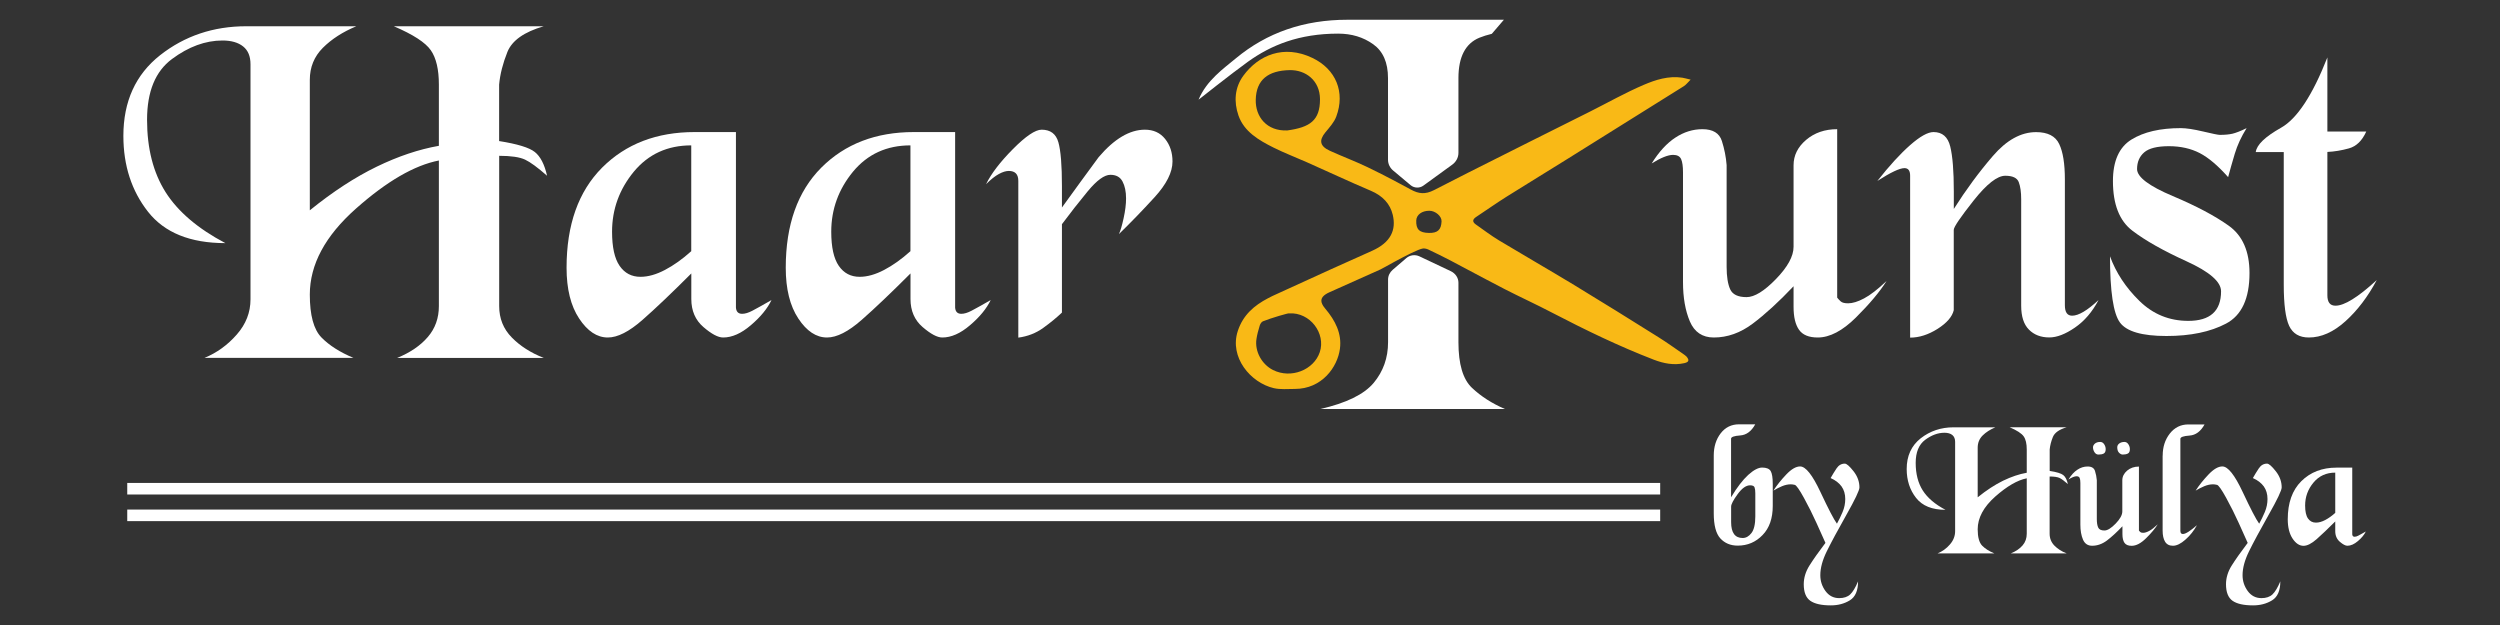
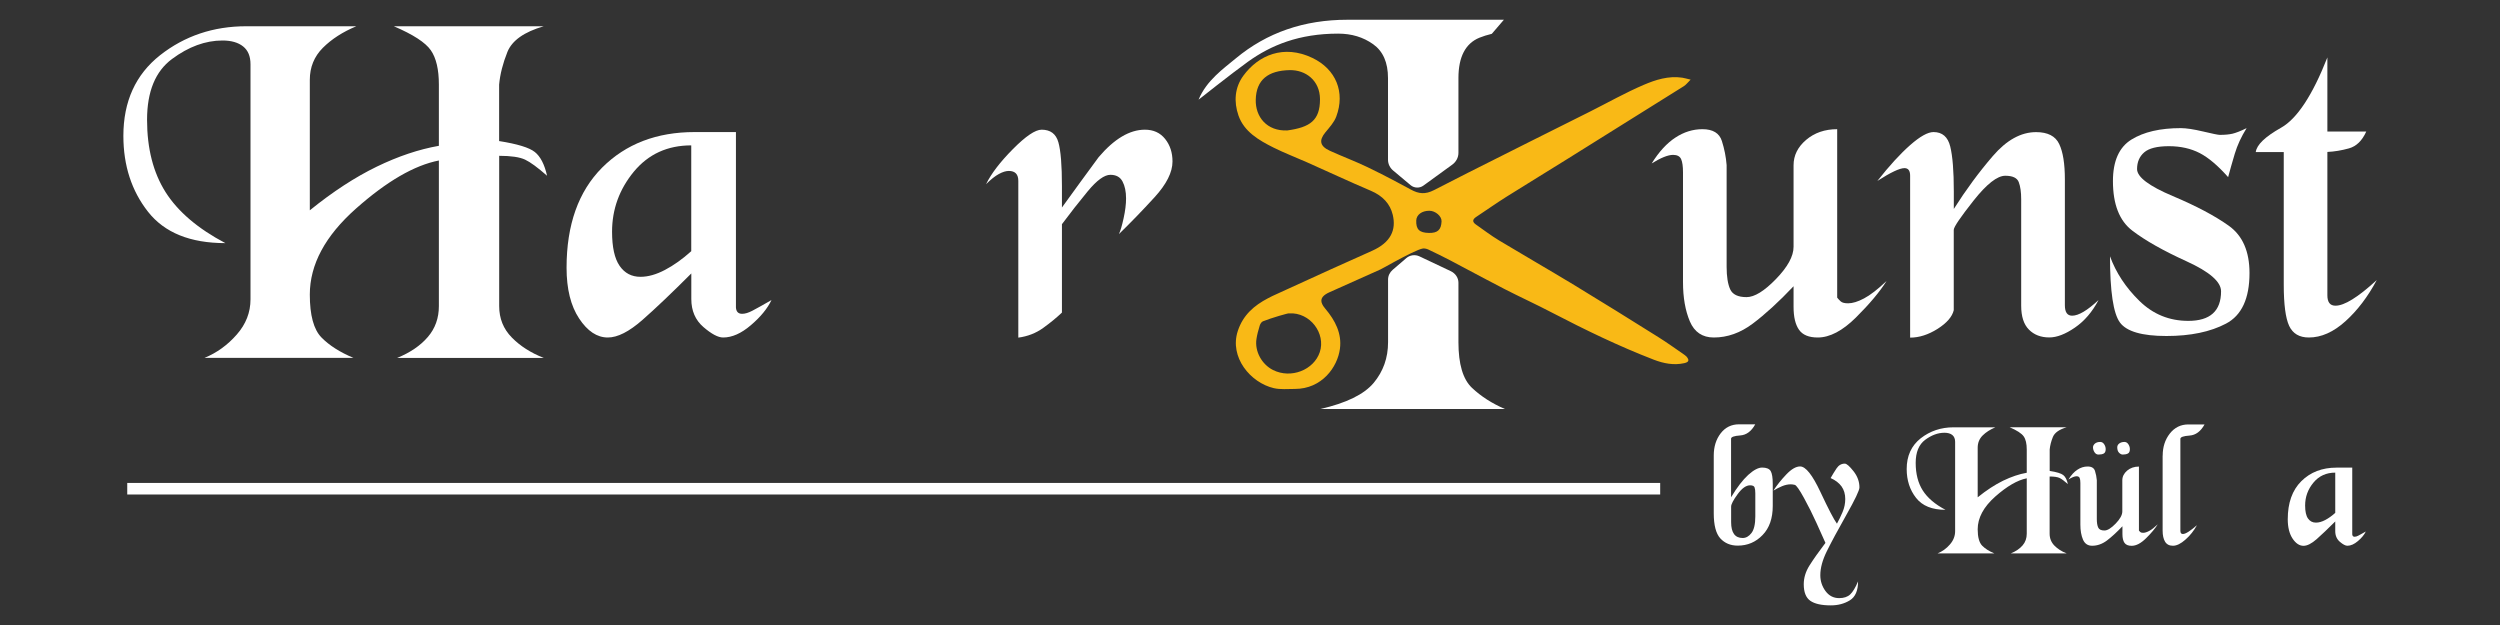
<svg xmlns="http://www.w3.org/2000/svg" version="1.1" id="Layer_1" x="0px" y="0px" viewBox="0 0 400 100" style="enable-background:new 0 0 400 100;" xml:space="preserve">
  <rect x="0" y="0" width="400" height="100" fill="#333333" stroke="none" />
  <style type="text/css">
	.st0{fill:#FFFFFF;}
	.st1{fill:#F9B916;}
</style>
  <g>
    <g>
      <g>
        <path class="st0" d="M276.98,79.55c0.96-1.6,1.88-2.79,2.74-3.57s1.61-1.17,2.22-1.17c0.69,0,1.15,0.19,1.37,0.56     c0.22,0.38,0.33,1.06,0.33,2.06v3.52c0,1.98-0.54,3.54-1.63,4.66c-1.09,1.13-2.41,1.69-3.97,1.69c-1.16,0-2.08-0.39-2.79-1.16     c-0.7-0.77-1.05-2.11-1.05-4.02v-9.24c0-1.41,0.37-2.59,1.11-3.55c0.74-0.96,1.72-1.44,2.93-1.44h2.6     c-0.62,1.12-1.42,1.71-2.4,1.78c-0.98,0.07-1.47,0.24-1.47,0.53V79.55z M276.98,83.54c0,1.7,0.62,2.54,1.85,2.54     c0.52,0,0.99-0.26,1.4-0.79c0.41-0.53,0.62-1.42,0.62-2.67v-3.7c0-0.4-0.04-0.72-0.12-0.94c-0.08-0.22-0.32-0.33-0.72-0.33     c-0.64,0-1.3,0.47-1.99,1.42c-0.69,0.94-1.04,1.61-1.04,1.99V83.54z" />
        <path class="st0" d="M295.17,74.18c0.29,0,0.75,0.4,1.39,1.21c0.64,0.81,0.95,1.68,0.95,2.6c0,0.46-0.7,1.93-2.09,4.39     c-1.39,2.47-2.44,4.41-3.13,5.82c-0.7,1.42-1.04,2.69-1.04,3.83c0,0.94,0.28,1.79,0.83,2.54c0.55,0.75,1.28,1.13,2.19,1.13     c0.75,0,1.34-0.2,1.76-0.59c0.42-0.4,0.84-1.09,1.26-2.09c0,1.48-0.44,2.49-1.31,3.03c-0.88,0.54-1.89,0.81-3.05,0.81     c-1.5,0-2.6-0.25-3.29-0.74c-0.69-0.49-1.04-1.37-1.04-2.64c0-1.02,0.3-2.02,0.91-2.99c0.61-0.97,1.46-2.18,2.56-3.63     c-0.35-0.77-0.82-1.83-1.43-3.18c-0.61-1.35-1.28-2.69-2.01-4.02c-0.73-1.33-1.22-2.02-1.46-2.08c-0.24-0.06-0.46-0.09-0.65-0.09     c-0.44,0-0.91,0.1-1.39,0.3c-0.48,0.2-0.94,0.44-1.39,0.71c0.56-0.87,1.25-1.73,2.07-2.59c0.82-0.86,1.55-1.28,2.21-1.28     c0.89,0,1.97,1.36,3.25,4.09c1.28,2.73,2.16,4.42,2.64,5.07c0.31-0.56,0.61-1.18,0.9-1.86c0.29-0.68,0.43-1.38,0.43-2.09     c0-0.79-0.2-1.46-0.59-2.01c-0.4-0.55-0.98-1-1.75-1.34c0.29-0.52,0.61-1.04,0.95-1.55C294.19,74.43,294.63,74.18,295.17,74.18z" />
        <path class="st0" d="M312.56,68.37h6.7c-0.83,0.35-1.51,0.78-2.04,1.31s-0.79,1.18-0.79,1.95v7.94c1.41-1.14,2.76-2.02,4.07-2.66     c1.31-0.63,2.57-1.06,3.78-1.27v-3.73c0-0.92-0.16-1.62-0.49-2.09c-0.33-0.47-1.08-0.96-2.25-1.46h9.13     c-1.19,0.35-1.93,0.87-2.21,1.56c-0.28,0.69-0.45,1.36-0.51,1.99v3.44c1.11,0.17,1.83,0.39,2.17,0.66     c0.34,0.27,0.59,0.75,0.74,1.44c-0.57-0.5-1.02-0.83-1.34-0.98c-0.32-0.15-0.85-0.23-1.58-0.23v9.15c0,0.75,0.26,1.39,0.77,1.91     c0.51,0.52,1.16,0.94,1.95,1.24h-8.92c0.8-0.33,1.42-0.75,1.87-1.27c0.45-0.52,0.67-1.15,0.67-1.88v-8.86     c-1.49,0.29-3.17,1.27-5.04,2.92c-1.87,1.66-2.81,3.41-2.81,5.24c0,1.25,0.24,2.12,0.71,2.61c0.47,0.48,1.12,0.9,1.95,1.24h-9.07     c0.75-0.31,1.41-0.78,1.96-1.42c0.56-0.64,0.84-1.35,0.84-2.14V70.69c0-0.48-0.15-0.84-0.45-1.09c-0.3-0.24-0.72-0.36-1.26-0.36     c-1.04,0-2.07,0.38-3.08,1.13c-1.01,0.75-1.52,1.98-1.52,3.7c0,1.75,0.38,3.22,1.13,4.4c0.75,1.18,1.96,2.22,3.64,3.1     c-2.14,0-3.71-0.63-4.71-1.91c-1-1.27-1.5-2.81-1.5-4.62c0-2.1,0.75-3.73,2.24-4.91C308.81,68.96,310.56,68.37,312.56,68.37z" />
        <path class="st0" d="M334.02,74.64c0.64,0,1.03,0.24,1.18,0.72c0.15,0.48,0.25,0.97,0.29,1.47v5.42v0.78     c0,0.59,0.07,1.05,0.22,1.37c0.14,0.32,0.48,0.48,1,0.48c0.48,0,1.08-0.37,1.79-1.1c0.71-0.73,1.07-1.39,1.07-1.96v-4.97     c0-0.6,0.26-1.11,0.77-1.55c0.51-0.43,1.14-0.65,1.89-0.65v10.25c0.06,0.08,0.13,0.15,0.22,0.23c0.09,0.08,0.24,0.12,0.45,0.12     c0.27,0,0.59-0.1,0.97-0.3c0.38-0.2,0.83-0.55,1.37-1.06c-0.42,0.67-1.04,1.41-1.86,2.22c-0.82,0.81-1.59,1.22-2.32,1.22     c-0.54,0-0.92-0.16-1.14-0.47c-0.22-0.31-0.33-0.78-0.33-1.39V84.2c-0.9,0.95-1.73,1.71-2.48,2.28     c-0.75,0.56-1.54,0.84-2.37,0.84c-0.69,0-1.18-0.33-1.46-0.98c-0.28-0.65-0.42-1.45-0.42-2.39v-6.68c0-0.36-0.04-0.63-0.12-0.81     c-0.08-0.17-0.24-0.26-0.49-0.26c-0.31,0-0.74,0.17-1.3,0.52c0.44-0.71,0.92-1.24,1.44-1.57     C332.89,74.81,333.44,74.64,334.02,74.64z M336.04,70.71c0.25,0,0.46,0.12,0.62,0.36c0.16,0.24,0.25,0.5,0.25,0.79     c0,0.37-0.11,0.6-0.32,0.71c-0.21,0.11-0.49,0.16-0.84,0.16c-0.25,0-0.46-0.12-0.62-0.36c-0.16-0.24-0.25-0.51-0.25-0.8     c0-0.21,0.1-0.41,0.3-0.59C335.39,70.8,335.67,70.71,336.04,70.71z M339.91,70.71c0.25,0,0.46,0.12,0.62,0.36     c0.16,0.24,0.25,0.5,0.25,0.79c0,0.37-0.11,0.6-0.33,0.71c-0.22,0.11-0.5,0.16-0.82,0.16c-0.19,0-0.39-0.1-0.58-0.29     c-0.19-0.19-0.29-0.48-0.29-0.87c0-0.25,0.11-0.46,0.33-0.62C339.31,70.79,339.58,70.71,339.91,70.71z" />
        <path class="st0" d="M346.03,72.9c0-1.39,0.38-2.56,1.14-3.53c0.76-0.97,1.75-1.46,2.96-1.46h2.6c-0.62,1.12-1.42,1.71-2.4,1.78     c-0.98,0.07-1.47,0.24-1.47,0.53v14.7c0,0.35,0.13,0.52,0.4,0.52c0.23,0,0.54-0.13,0.94-0.39c0.39-0.26,0.83-0.6,1.31-1.02     c-0.48,0.88-1.09,1.65-1.83,2.3c-0.74,0.66-1.41,0.99-2.01,0.99c-0.58,0-1-0.22-1.26-0.65c-0.26-0.43-0.39-1.02-0.39-1.77V72.9z" />
-         <path class="st0" d="M362.73,74.18c0.29,0,0.75,0.4,1.39,1.21c0.64,0.81,0.95,1.68,0.95,2.6c0,0.46-0.7,1.93-2.09,4.39     c-1.39,2.47-2.44,4.41-3.13,5.82c-0.7,1.42-1.04,2.69-1.04,3.83c0,0.94,0.28,1.79,0.83,2.54c0.55,0.75,1.28,1.13,2.19,1.13     c0.75,0,1.34-0.2,1.76-0.59c0.42-0.4,0.84-1.09,1.26-2.09c0,1.48-0.44,2.49-1.31,3.03c-0.88,0.54-1.89,0.81-3.05,0.81     c-1.5,0-2.6-0.25-3.29-0.74c-0.69-0.49-1.04-1.37-1.04-2.64c0-1.02,0.3-2.02,0.91-2.99c0.61-0.97,1.46-2.18,2.56-3.63     c-0.35-0.77-0.82-1.83-1.43-3.18c-0.61-1.35-1.28-2.69-2.01-4.02c-0.73-1.33-1.22-2.02-1.46-2.08c-0.24-0.06-0.46-0.09-0.65-0.09     c-0.44,0-0.91,0.1-1.39,0.3c-0.48,0.2-0.94,0.44-1.39,0.71c0.56-0.87,1.25-1.73,2.07-2.59c0.82-0.86,1.55-1.28,2.21-1.28     c0.89,0,1.97,1.36,3.25,4.09c1.28,2.73,2.16,4.42,2.64,5.07c0.31-0.56,0.61-1.18,0.9-1.86c0.29-0.68,0.43-1.38,0.43-2.09     c0-0.79-0.2-1.46-0.59-2.01c-0.4-0.55-0.98-1-1.75-1.34c0.29-0.52,0.61-1.04,0.95-1.55C361.75,74.43,362.19,74.18,362.73,74.18z" />
        <path class="st0" d="M376.36,74.81V85.5c0.02,0.25,0.14,0.38,0.38,0.38c0.17,0,0.38-0.06,0.62-0.19     c0.24-0.12,0.63-0.34,1.17-0.65c-0.25,0.52-0.67,1.03-1.26,1.53c-0.59,0.5-1.15,0.75-1.69,0.75c-0.31,0-0.71-0.21-1.2-0.63     c-0.49-0.42-0.74-0.99-0.74-1.7v-1.56c-1.17,1.17-2.17,2.12-2.97,2.83c-0.81,0.71-1.51,1.07-2.11,1.07     c-0.65,0-1.24-0.39-1.75-1.16c-0.51-0.77-0.77-1.8-0.77-3.09c0-2.62,0.72-4.65,2.17-6.09s3.32-2.17,5.63-2.17H376.36z      M368.82,80.88c0,0.94,0.15,1.64,0.46,2.08c0.31,0.44,0.73,0.66,1.27,0.66c0.46,0,0.96-0.14,1.49-0.42     c0.53-0.28,1.06-0.66,1.6-1.14v-6.44c-1.44,0-2.61,0.53-3.49,1.6C369.26,78.29,368.82,79.51,368.82,80.88z" />
      </g>
    </g>
    <g>
      <g>
        <g>
          <rect x="20.36" y="77.27" class="st0" width="245.27" height="1.85" />
        </g>
      </g>
      <g>
        <g>
-           <rect x="20.36" y="81.53" class="st0" width="245.27" height="1.85" />
-         </g>
+           </g>
      </g>
    </g>
    <g>
      <path class="st0" d="M39.4,4.2h17.61c-2.18,0.91-3.96,2.06-5.35,3.45c-1.39,1.39-2.09,3.1-2.09,5.12v20.88    c3.69-2.99,7.26-5.31,10.7-6.98c3.44-1.67,6.76-2.78,9.95-3.34v-9.79c0-2.43-0.43-4.26-1.29-5.5C68.07,6.8,66.1,5.52,63.01,4.2H87    c-3.14,0.91-5.07,2.28-5.81,4.1c-0.73,1.82-1.18,3.57-1.33,5.24v9.03c2.91,0.46,4.82,1.04,5.71,1.75c0.89,0.71,1.55,1.97,1.96,3.8    c-1.5-1.32-2.67-2.18-3.52-2.58c-0.85-0.4-2.23-0.61-4.14-0.61v24.05c0,1.98,0.67,3.65,2.02,5.02c1.34,1.37,3.05,2.46,5.12,3.27    H63.54c2.1-0.86,3.74-1.98,4.91-3.35c1.18-1.37,1.77-3.02,1.77-4.95V25.68c-3.91,0.76-8.33,3.32-13.26,7.69s-7.39,8.95-7.39,13.77    c0,3.3,0.62,5.58,1.86,6.85c1.24,1.27,2.95,2.36,5.12,3.27H32.72c1.97-0.81,3.69-2.05,5.16-3.73c1.47-1.67,2.2-3.55,2.2-5.63    V10.28c0-1.27-0.39-2.22-1.18-2.85c-0.79-0.63-1.89-0.95-3.3-0.95c-2.73,0-5.43,0.99-8.08,2.96c-2.66,1.97-3.99,5.21-3.99,9.72    c0,4.61,0.99,8.46,2.96,11.58c1.97,3.11,5.16,5.83,9.57,8.16c-5.62,0-9.74-1.67-12.37-5.01c-2.63-3.34-3.95-7.39-3.95-12.15    c0-5.52,1.96-9.82,5.88-12.91C29.54,5.75,34.14,4.2,39.4,4.2z" />
      <path class="st0" d="M117.75,21.13v28.09c0.05,0.66,0.38,0.99,0.99,0.99c0.46,0,1-0.16,1.63-0.49c0.63-0.33,1.66-0.9,3.07-1.71    c-0.66,1.37-1.76,2.71-3.3,4.02c-1.54,1.32-3.02,1.97-4.44,1.97c-0.81,0-1.86-0.56-3.15-1.67c-1.29-1.11-1.94-2.61-1.94-4.48v-4.1    c-3.09,3.09-5.69,5.57-7.82,7.44c-2.13,1.87-3.97,2.81-5.54,2.81c-1.72,0-3.25-1.01-4.59-3.04c-1.34-2.02-2.01-4.73-2.01-8.12    c0-6.88,1.9-12.22,5.69-16.02c3.8-3.8,8.73-5.69,14.8-5.69H117.75z M97.93,37.07c0,2.48,0.4,4.3,1.21,5.47    c0.81,1.17,1.92,1.75,3.34,1.75c1.21,0,2.52-0.37,3.91-1.1c1.39-0.73,2.8-1.73,4.21-3V23.26c-3.8,0-6.86,1.4-9.19,4.21    C99.1,30.28,97.93,33.48,97.93,37.07z" />
-       <path class="st0" d="M152.82,21.13v28.09c0.05,0.66,0.38,0.99,0.99,0.99c0.46,0,1-0.16,1.63-0.49c0.63-0.33,1.66-0.9,3.07-1.71    c-0.66,1.37-1.76,2.71-3.3,4.02c-1.54,1.32-3.02,1.97-4.44,1.97c-0.81,0-1.86-0.56-3.15-1.67c-1.29-1.11-1.94-2.61-1.94-4.48v-4.1    c-3.09,3.09-5.69,5.57-7.82,7.44c-2.13,1.87-3.97,2.81-5.54,2.81c-1.72,0-3.25-1.01-4.59-3.04c-1.34-2.02-2.01-4.73-2.01-8.12    c0-6.88,1.9-12.22,5.69-16.02c3.8-3.8,8.73-5.69,14.8-5.69H152.82z M133,37.07c0,2.48,0.4,4.3,1.21,5.47    c0.81,1.17,1.92,1.75,3.34,1.75c1.21,0,2.52-0.37,3.91-1.1c1.39-0.73,2.8-1.73,4.21-3V23.26c-3.8,0-6.86,1.4-9.19,4.21    C134.17,30.28,133,33.48,133,37.07z" />
      <path class="st0" d="M166.66,20.75c1.41,0,2.3,0.67,2.68,2.01c0.38,1.34,0.57,3.68,0.57,7.02v3.42c1.93-2.68,3.89-5.36,5.87-8.05    c2.49-2.93,4.96-4.4,7.4-4.4c1.37,0,2.45,0.49,3.24,1.48c0.79,0.99,1.18,2.19,1.18,3.61c0,1.72-0.96,3.63-2.88,5.73    c-1.92,2.1-3.82,4.06-5.69,5.88c0.24-0.51,0.49-1.35,0.75-2.54c0.26-1.19,0.39-2.24,0.39-3.15c0-1.11-0.19-2.02-0.57-2.73    c-0.38-0.71-1.02-1.06-1.94-1.06c-0.96,0-2.16,0.87-3.61,2.62c-1.44,1.75-2.82,3.5-4.14,5.28v14.14c-0.85,0.81-1.85,1.63-3,2.46    c-1.15,0.83-2.48,1.35-3.98,1.55V28.94c0-1.06-0.51-1.59-1.52-1.59c-0.46,0-0.99,0.16-1.59,0.49c-0.61,0.33-1.29,0.87-2.05,1.63    c0.81-1.67,2.24-3.54,4.3-5.62C164.11,21.79,165.65,20.75,166.66,20.75z" />
      <path class="st0" d="M272.39,20.67c1.67,0,2.71,0.63,3.11,1.89c0.4,1.26,0.66,2.55,0.76,3.86v14.23v2.04    c0,1.56,0.19,2.76,0.57,3.6c0.38,0.83,1.25,1.25,2.62,1.25c1.26,0,2.83-0.96,4.71-2.9c1.87-1.93,2.81-3.65,2.81-5.15V26.44    c0-1.57,0.67-2.92,2.01-4.06c1.34-1.14,3-1.71,4.97-1.71v26.95c0.15,0.2,0.34,0.4,0.57,0.61c0.23,0.2,0.62,0.3,1.18,0.3    c0.71,0,1.56-0.26,2.54-0.78c0.99-0.52,2.19-1.45,3.61-2.79c-1.11,1.76-2.75,3.7-4.9,5.84c-2.15,2.13-4.19,3.2-6.11,3.2    c-1.42,0-2.42-0.41-3-1.24c-0.58-0.83-0.87-2.04-0.87-3.65V45.8c-2.38,2.51-4.56,4.5-6.53,5.98c-1.97,1.48-4.05,2.22-6.23,2.22    c-1.82,0-3.1-0.86-3.83-2.57c-0.73-1.72-1.1-3.81-1.1-6.29V27.58c0-0.96-0.1-1.67-0.3-2.12c-0.2-0.45-0.63-0.68-1.29-0.68    c-0.81,0-1.95,0.46-3.42,1.37c1.16-1.87,2.43-3.25,3.8-4.14C269.42,21.12,270.87,20.67,272.39,20.67z" />
      <path class="st0" d="M330.38,48.84c0,1.11,0.38,1.67,1.16,1.67c1.03,0,2.44-0.84,4.23-2.51c-1,1.9-2.26,3.37-3.79,4.42    c-1.53,1.05-2.89,1.57-4.09,1.57c-1.35,0-2.44-0.42-3.26-1.25c-0.83-0.83-1.24-2.11-1.24-3.82V31.9c0-1.16-0.13-2.08-0.39-2.76    c-0.26-0.68-0.98-1.02-2.16-1.02c-1.28,0-2.98,1.33-5.08,3.99c-2.1,2.66-3.16,4.21-3.16,4.67v12.85    c-0.25,1.06-1.12,2.05-2.59,2.99c-1.48,0.93-2.94,1.4-4.39,1.4V28.11c0-0.81-0.3-1.21-0.91-1.21c-0.76,0-2.2,0.68-4.33,2.05    c1.91-2.43,3.66-4.34,5.24-5.73c1.58-1.39,2.83-2.09,3.74-2.09c1.41,0,2.3,0.77,2.68,2.32c0.38,1.54,0.57,3.94,0.57,7.17v2.81    c1.96-3.09,4.04-5.91,6.24-8.46c2.19-2.55,4.5-3.83,6.92-3.83c1.86,0,3.1,0.63,3.7,1.9c0.61,1.27,0.91,3.16,0.91,5.69    c0,0.76,0,1.51,0,2.24c0,0.73,0,1.48,0,2.24c0,1.47,0,3.03,0,4.67c0,1.65,0,3.63,0,5.96c0,1.32,0,2.47,0,3.45    C330.38,48.27,330.38,48.79,330.38,48.84z" />
      <path class="st0" d="M359.46,20.5c-0.86,1.37-1.49,2.74-1.9,4.11c-0.41,1.37-0.76,2.61-1.06,3.73c-1.62-1.83-3.14-3.12-4.55-3.85    c-1.42-0.73-3.06-1.1-4.93-1.1c-1.87,0-3.19,0.33-3.95,0.99c-0.76,0.66-1.14,1.55-1.14,2.67c0,1.27,1.9,2.71,5.69,4.31    c3.8,1.6,6.79,3.19,9,4.77c2.2,1.58,3.3,4.1,3.3,7.56c0,4.07-1.25,6.77-3.76,8.09c-2.51,1.32-5.68,1.98-9.53,1.98    c-3.9,0-6.38-0.72-7.44-2.16c-1.06-1.44-1.59-4.97-1.59-10.59c0.96,2.63,2.53,5.01,4.71,7.14c2.18,2.13,4.78,3.19,7.82,3.19    c3.49,0,5.24-1.58,5.24-4.73c0-1.53-1.85-3.13-5.54-4.81c-3.69-1.68-6.58-3.31-8.65-4.89c-2.08-1.58-3.11-4.22-3.11-7.94    c0-3.21,0.99-5.42,2.96-6.64c1.97-1.22,4.6-1.83,7.9-1.83c0.86,0,2.05,0.18,3.57,0.54c1.52,0.36,2.4,0.54,2.66,0.54    c0.81,0,1.49-0.06,2.05-0.19C357.74,21.26,358.5,20.97,359.46,20.5z" />
      <path class="st0" d="M372.37,21.05h6.23c-0.66,1.46-1.58,2.36-2.77,2.69c-1.19,0.33-2.34,0.52-3.45,0.57v22.94    c0,1.11,0.43,1.66,1.29,1.66c0.71,0,1.61-0.33,2.7-1.01c1.09-0.67,2.39-1.7,3.91-3.09c-1.42,2.66-3.09,4.86-5.01,6.59    c-1.92,1.73-3.87,2.6-5.85,2.6c-1.52,0-2.57-0.62-3.15-1.85c-0.58-1.24-0.87-3.44-0.87-6.62V24.33h-4.48    c0.15-1.16,1.5-2.46,4.06-3.9c2.55-1.44,5.02-5.19,7.4-11.24V21.05z" />
    </g>
    <path class="st1" d="M269.28,56.61c-1.31-0.9-2.6-1.83-3.96-2.68c-4.47-2.8-8.94-5.59-13.46-8.33c-3.98-2.41-8.02-4.73-12.01-7.13   c-1.29-0.78-2.48-1.69-3.71-2.55c-0.57-0.4-0.57-0.8,0.03-1.2c1.62-1.07,3.2-2.19,4.85-3.23c3.22-2.02,6.47-4,9.69-6.01   c6.24-3.89,12.47-7.78,18.7-11.69c0.37-0.23,0.63-0.6,1.09-1.05c-0.61-0.14-0.97-0.25-1.33-0.31c-2.22-0.33-4.29,0.34-6.18,1.15   c-2.95,1.26-5.73,2.84-8.58,4.27c-6.49,3.26-13,6.48-19.47,9.76c-1.83,0.93-3.65,1.86-5.48,2.8c-1.43,0.73-2.46,0.61-3.73-0.08   c-0.85-0.46-1.7-0.92-2.55-1.37c-1.43-0.76-2.89-1.5-4.35-2.2c-1.97-0.95-4.04-1.72-6.04-2.63c-1.62-0.74-1.79-1.66-0.73-2.95   c0.65-0.79,1.4-1.61,1.74-2.52c1.46-3.91-0.04-7.58-3.81-9.39c-4.6-2.2-8.65-0.44-11.06,2.85c-1.37,1.87-1.55,4.15-0.77,6.38   c0.91,2.57,3.22,3.92,5.62,5.12c1.73,0.86,3.55,1.56,5.32,2.34c3.42,1.52,6.81,3.11,10.25,4.57c1.88,0.8,3.07,2.08,3.49,3.84   c0.57,2.38-0.27,4.41-3.33,5.77c-4.43,1.98-8.84,3.96-13.23,5.99c-0.18,0.08-0.35,0.16-0.53,0.24c-0.68,0.31-1.36,0.62-2.03,0.93   c-0.09,0.04-0.17,0.08-0.25,0.12c-0.2,0.09-0.4,0.19-0.59,0.3c-2.24,1.17-4,2.7-4.83,5.23c-1.39,4.22,2.05,8.28,5.74,9.15   c1.07,0.25,2.25,0.13,3.38,0.13c4.34,0,6.83-3.49,7.22-6.43c0.32-2.44-0.75-4.53-2.36-6.43c-0.11-0.13-0.21-0.26-0.29-0.38   c-0.01-0.02-0.02-0.03-0.03-0.05c-0.08-0.13-0.15-0.25-0.19-0.37c-0.03-0.07-0.05-0.13-0.07-0.2c-0.16-0.66,0.28-1.18,1.31-1.63   c2.7-1.2,5.39-2.42,8.09-3.62c0.18-0.07,1.15-0.63,2.31-1.26c1.7-0.92,3.81-2.01,4.51-2.1c0.26-0.03,0.59,0.04,0.83,0.15   c1.18,0.56,2.35,1.13,3.5,1.73c0.97,0.51,1.95,1.03,2.92,1.55c1.96,1.04,3.91,2.08,5.89,3.1c2.48,1.27,5.03,2.43,7.49,3.72   c5.31,2.76,10.7,5.38,16.33,7.55c1.52,0.58,3.15,0.92,4.83,0.55c0.77-0.17,0.87-0.48,0.38-1.06   C269.69,56.91,269.49,56.75,269.28,56.61z M205.97,20.87c-3.28,0.14-5.12-2.18-5.05-4.91c0.07-3.21,1.99-4.66,5.4-4.74   c2.6-0.06,4.87,1.67,4.88,4.66C211.2,19.28,209.59,20.37,205.97,20.87z M211.17,56.33c-0.95,2.86-4.6,4.32-7.49,2.87   c-1.79-0.9-2.94-2.98-2.65-4.94c0.1-0.72,0.31-1.44,0.52-2.15c0.08-0.26,0.27-0.6,0.52-0.7c1.33-0.54,4.14-1.35,4.17-1.27   C209.63,49.92,212.15,53.37,211.17,56.33z M228.62,37.27c-1.53-0.03-2.08-0.58-2.02-2.01c0.04-0.9,0.9-1.54,2.09-1.54   c0.98,0,2,0.88,1.96,1.7C230.59,36.77,230.02,37.3,228.62,37.27z" />
    <path class="st0" d="M240.63,3.15l-1.94,2.26c-0.74,0.18-1.41,0.39-2,0.63c-2.22,0.92-3.34,3.07-3.34,6.45v11.97   c0,0.74-0.37,1.44-1.01,1.9l-4.6,3.34c-0.6,0.44-1.47,0.41-2.04-0.07l-2.79-2.34c-0.53-0.44-0.83-1.07-0.83-1.73V12.49   c0-2.49-0.8-4.3-2.38-5.42c-1.59-1.13-3.45-1.69-5.59-1.69c-6.24,0-10.72,1.83-14.43,4.49c-2.63,1.89-7.91,6.08-7.91,6.08   c1.26-3.07,4.01-4.99,5.96-6.61c4.97-4.13,10.92-6.18,17.85-6.18H240.63z" />
    <path class="st0" d="M235.52,62.06c-1.45-1.37-2.17-3.8-2.17-7.3v-9.53c0-0.77-0.47-1.48-1.22-1.84l-5.01-2.37   c-0.69-0.33-1.53-0.22-2.1,0.27l-2.19,1.88c-0.47,0.4-0.74,0.97-0.74,1.55v10.04c0,2.49-0.77,4.66-2.3,6.5   c-1.54,1.84-4.38,3.23-8.54,4.18h29.54C238.72,64.55,236.96,63.42,235.52,62.06z" />
  </g>
</svg>